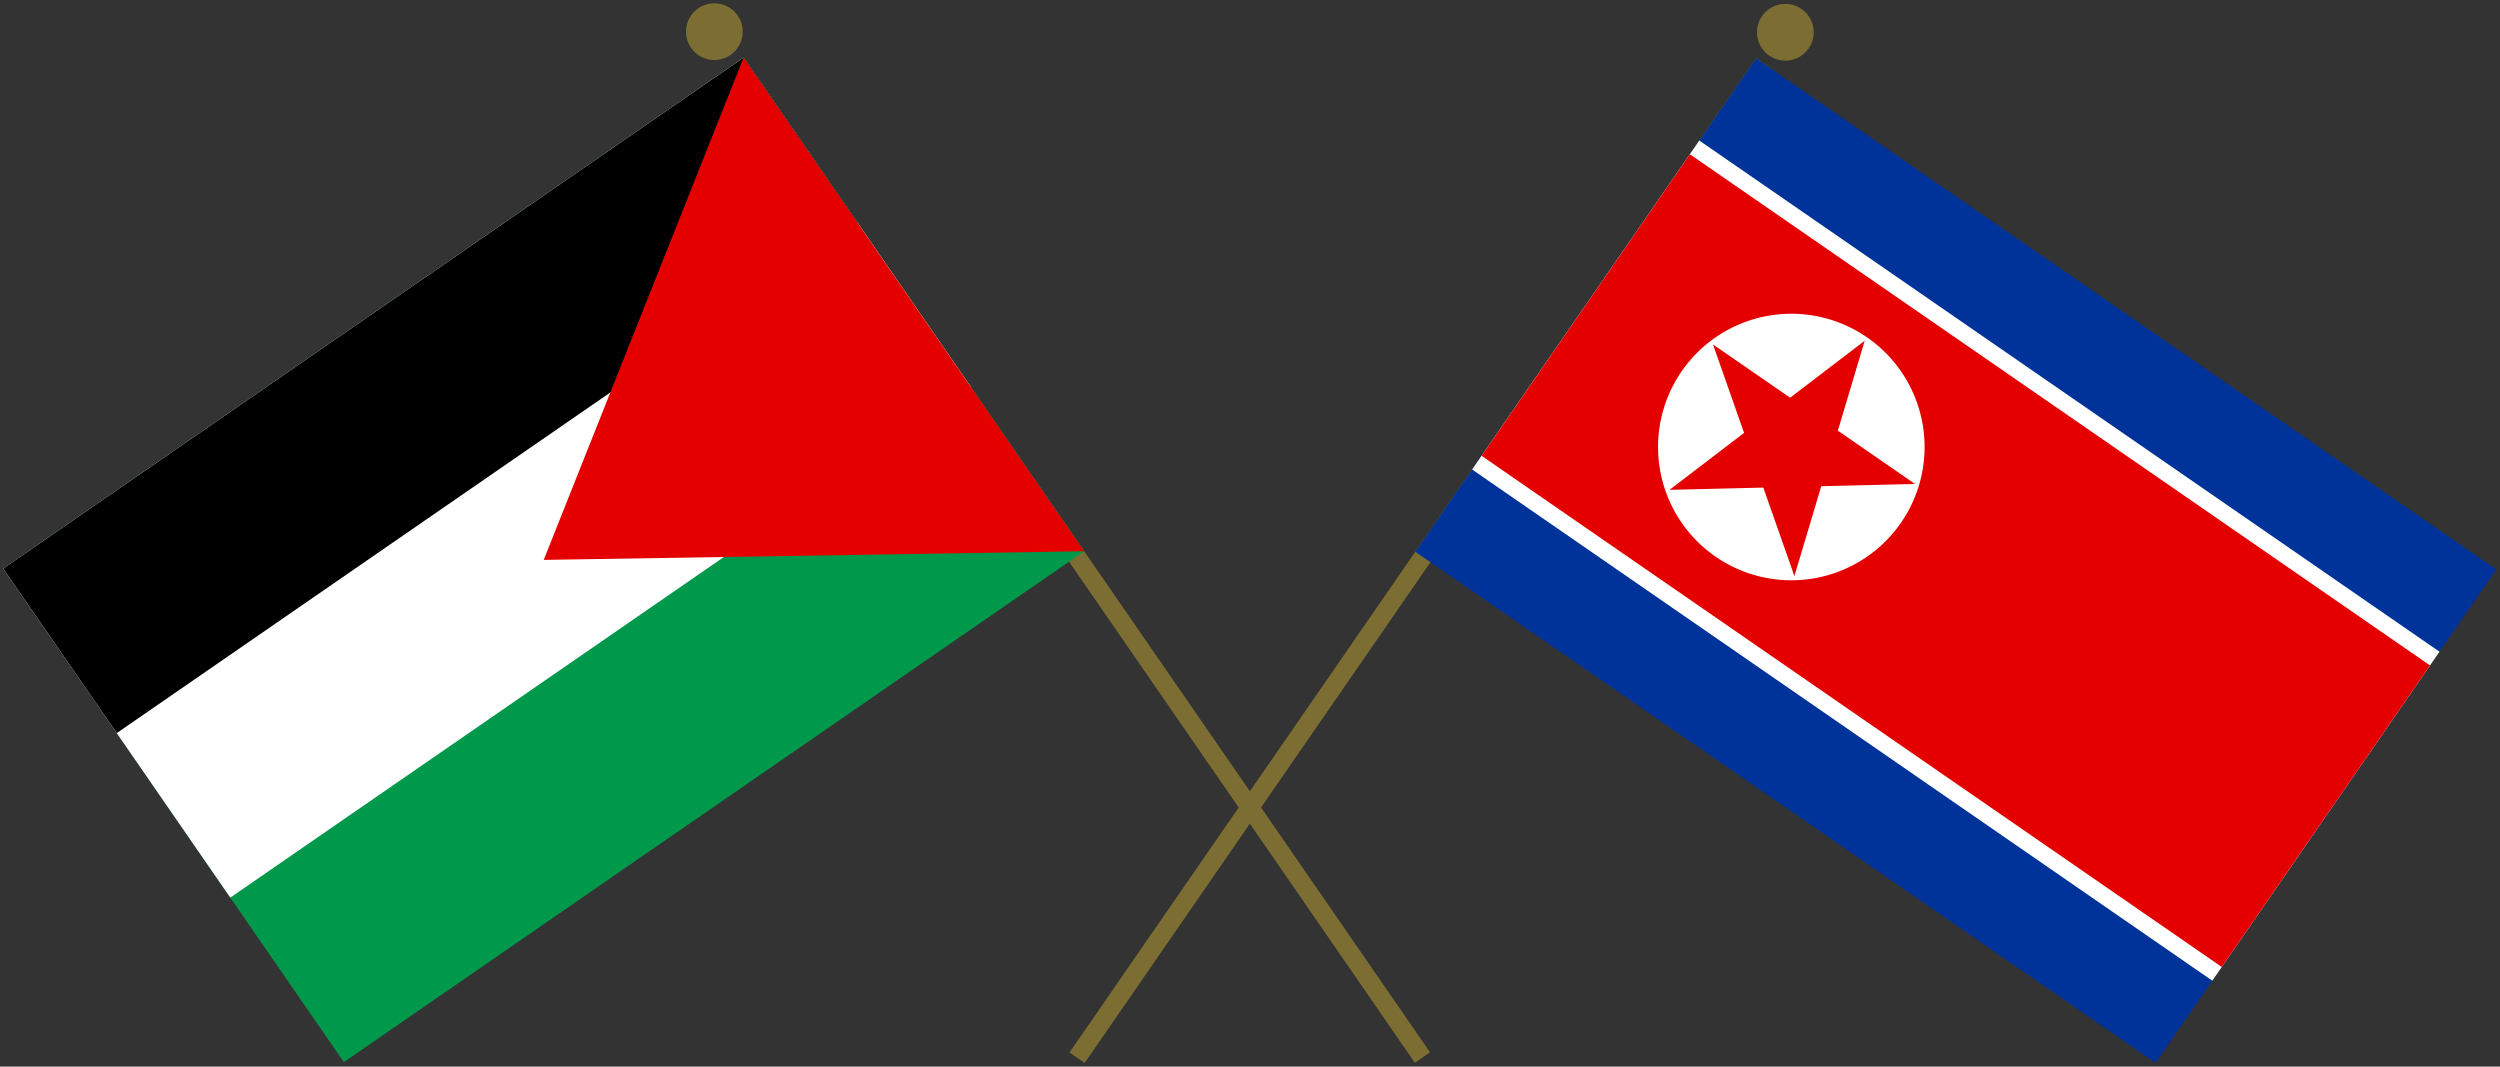
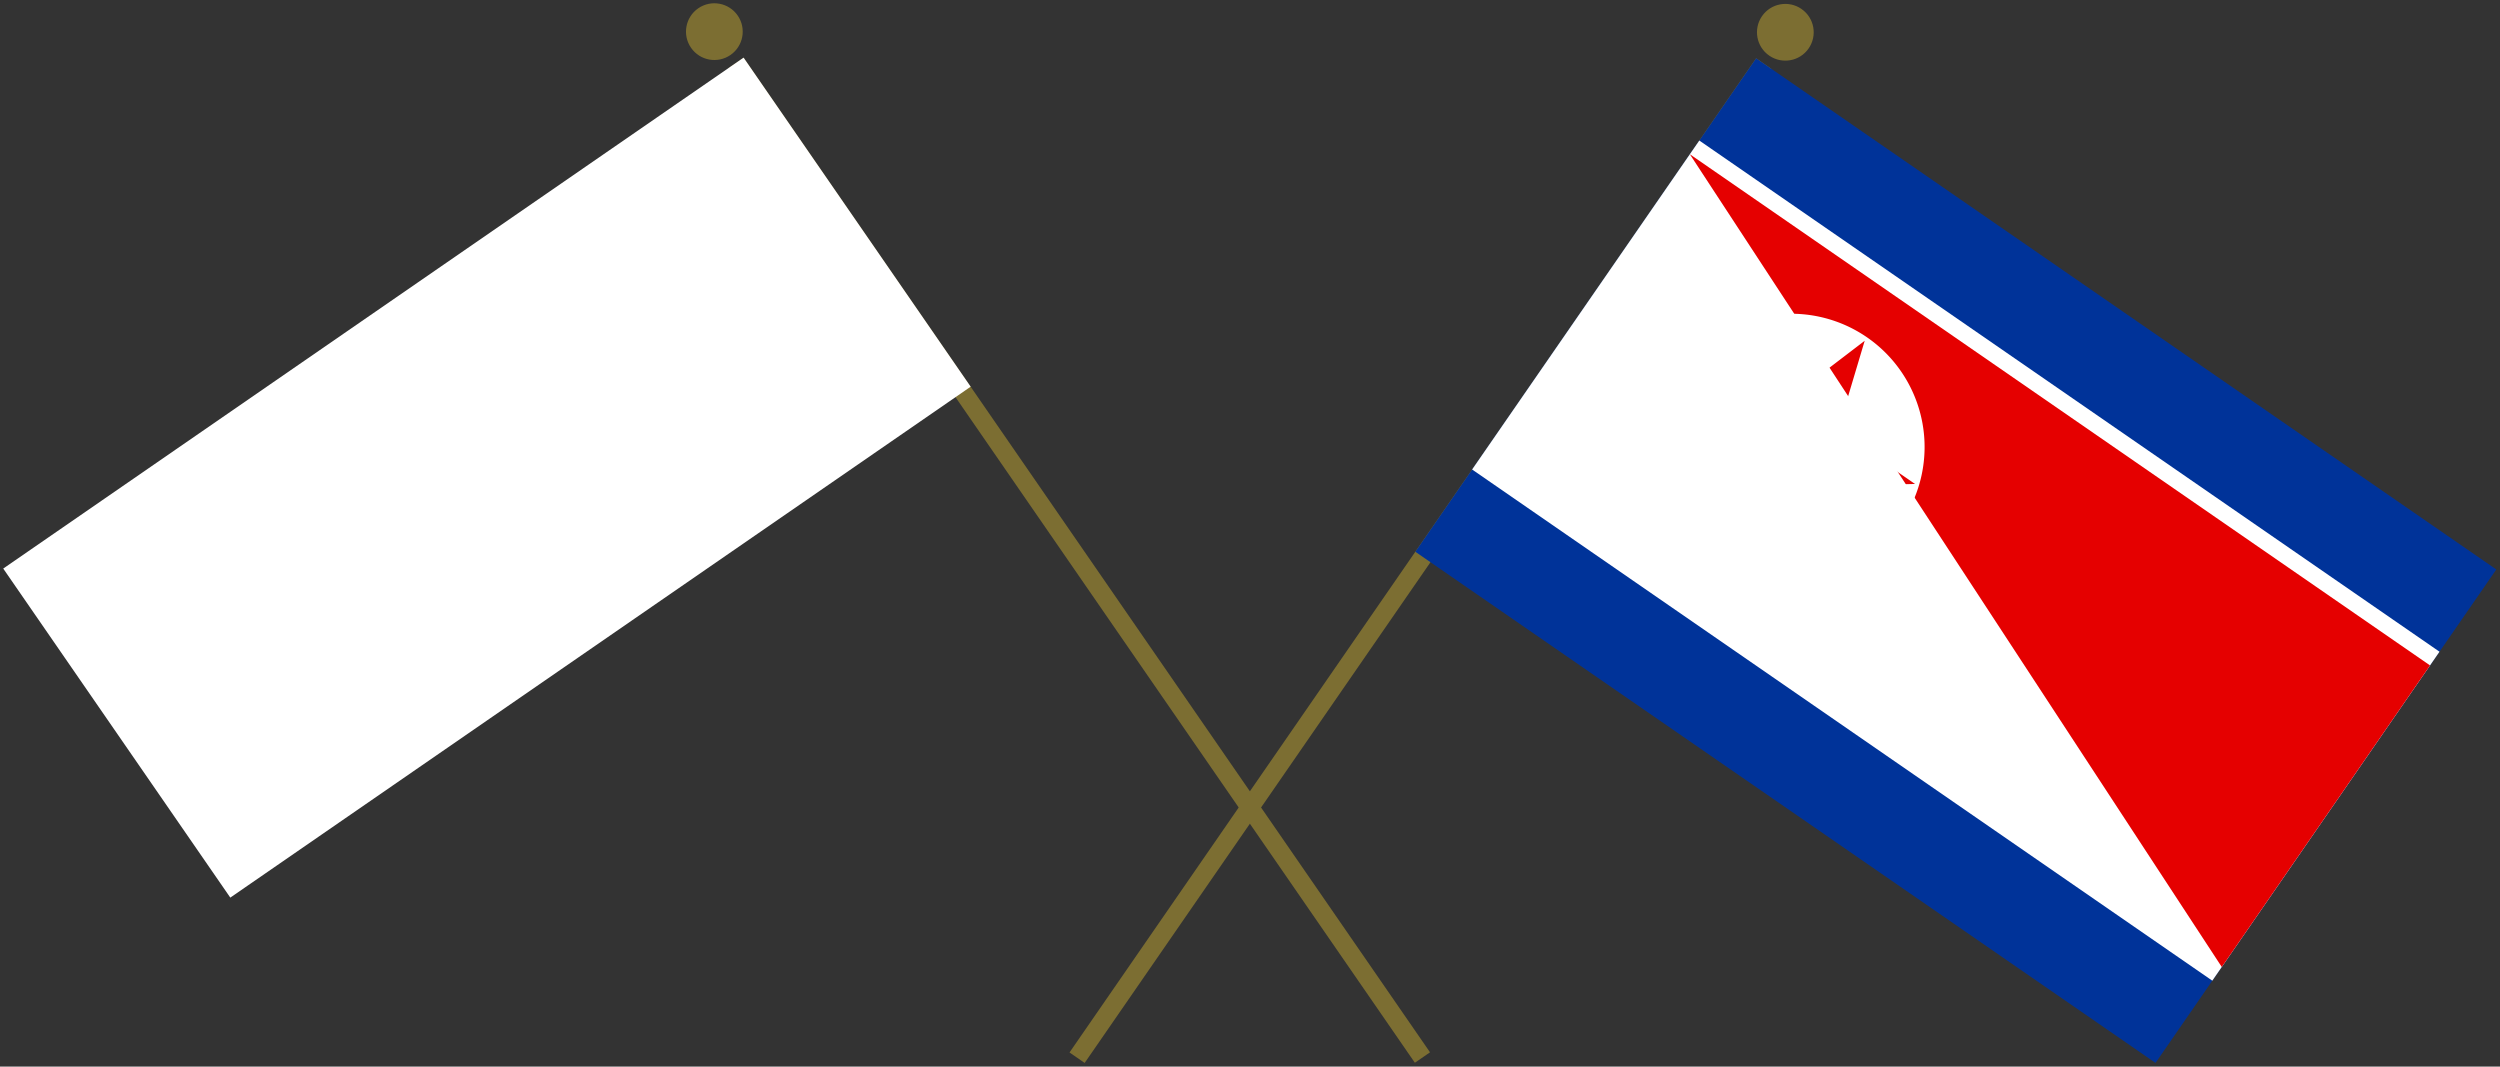
<svg xmlns="http://www.w3.org/2000/svg" xmlns:ns1="http://sodipodi.sourceforge.net/DTD/sodipodi-0.dtd" xmlns:ns2="http://www.inkscape.org/namespaces/inkscape" width="675.348" height="288.138" version="1.1" viewBox="0 0 675.348 288.138" xml:space="preserve" id="svg48" ns1:docname="Crossed Flags of Palestine and North Korea.svg" ns2:version="1.1.2 (b8e25be833, 2022-02-05)">
  <rect x="0" y="0" width="675.348" height="288.138" fill="#333333" stroke="none" />
  <defs id="defs52" />
  <ns1:namedview id="namedview50" pagecolor="#ffffff" bordercolor="#666666" borderopacity="1.0" ns2:pageshadow="2" ns2:pageopacity="0.0" ns2:pagecheckerboard="0" showgrid="false" ns2:object-paths="false" ns2:snap-intersection-paths="false" ns2:snap-smooth-nodes="false" ns2:snap-bbox="false" ns2:snap-bbox-edge-midpoints="false" ns2:bbox-nodes="false" showguides="true" ns2:guide-bbox="true" ns2:snap-bbox-midpoints="false" ns2:zoom="1.5888105" ns2:cx="337.67401" ns2:cy="143.81829" ns2:window-width="1920" ns2:window-height="1001" ns2:window-x="-9" ns2:window-y="-9" ns2:window-maximized="1" ns2:current-layer="svg48" ns2:snap-global="true">
    <ns1:guide position="721.294,723.735" orientation="0,-1" id="guide1073" />
  </ns1:namedview>
  <style type="text/css" id="style2">
	.st0{fill:#7C6E32;}
	.st1{fill:#FFFFFF;}
	.st2{fill:#F9C300;}
	.st3{fill:#133481;}
	.st4{fill:#C2231F;}
</style>
  <g transform="rotate(34.63,494.647,399.726)" id="g22" ns2:label="g18" style="display:inline">
    <g transform="translate(-4)" fill="#7c6e32" fill-rule="evenodd" stroke-linecap="square" stroke-linejoin="round" stroke-width="0.3" id="g8" ns2:label="g6">
      <rect x="263.78" y="95.281" width="4.972" height="326.389" stop-color="#000000" id="rect4" ns2:label="rect2" />
      <circle cx="266.28" cy="85.013" r="7.662" stop-color="#000000" id="circle6" ns2:label="circle4" />
    </g>
    <g transform="matrix(0.27,0,0,0.27,390.8,4.795)" id="g20" ns2:label="g16">
-       <path id="rect2-5" style="display:none;fill:#ff8e8e;fill-opacity:1;stroke-width:33.333" ns2:label="path8" d="m -485.267,335.14 900.001,-0.01 0.007,600 -900.001,0.01 z" />
      <path id="rect2" style="fill:#003399;fill-opacity:1;stroke-width:16.667" d="m -485.27,335.138 900.005,-0.01 0.01,600.003 -900.005,0.01 z" />
      <path id="rect4-2" style="fill:#ffffff;stroke-width:16.667" d="m -485.269,435.138 900.005,-0.01 v 400.002 l -900.005,0.01 z" />
-       <path id="rect6" style="fill:#e50000;fill-opacity:1;stroke-width:16.667" d="m -485.269,451.805 900.005,-0.01 v 366.669 l -900.005,0.01 z" />
+       <path id="rect6" style="fill:#e50000;fill-opacity:1;stroke-width:16.667" d="m -485.269,451.805 900.005,-0.01 v 366.669 z" />
      <path id="circle8" style="fill:#ffffff;fill-opacity:1;stroke-width:16.667" d="m -235.266,501.803 a 133.334,133.334 0 0 0 -133.334,133.335 133.334,133.334 0 0 0 133.337,133.332 133.334,133.334 0 0 0 133.332,-133.335 133.334,133.334 0 0 0 -133.335,-133.332 z m 1e-4,4.166 29.001,89.253 h 93.846 l -75.923,55.161 29.001,89.252 -75.924,-55.16 -75.921,55.161 28.999,-89.252 -75.922,-55.16 h 93.844 z" />
    </g>
  </g>
  <g transform="matrix(-0.823,0.568,0.568,0.823,502.5,-211.4)" id="g42" ns2:label="g36">
    <g transform="translate(-17.613,10.682)" fill="#7c6e32" fill-rule="evenodd" stroke-linecap="square" stroke-linejoin="round" stroke-width="0.3" id="g28" ns2:label="g24">
      <rect x="394.8" y="4.795" width="4.972" height="326.474" stop-color="#000000" id="rect24" ns2:label="rect20" />
      <circle cx="397.3" cy="-5.473" r="7.662" stop-color="#000000" id="circle26" ns2:label="rect22" />
    </g>
    <g transform="matrix(0.27,0,0,0.27,390.8,4.795)" id="g40" ns2:label="g34" style="display:inline">
-       <path d="m -50.444,39.551 900.017,-0.039 0.026,600.011 -900.017,0.039 z" style="fill:#00994b;fill-opacity:1;stroke-width:1" id="path2-1" ns2:label="path26" />
      <path d="m -50.444,39.551 900.017,-0.039 0.017,400.007 -900.017,0.039 z" style="fill:#ffffff;stroke-width:1" id="path4-9" ns2:label="path28" />
-       <path d="m -50.444,39.551 900.017,-0.039 0.01,200.004 -900.017,0.039 z" style="fill:#000000;stroke-width:1" id="path6-1" ns2:label="path30" />
-       <path d="m -50.444,39.551 0.026,600.011 449.995,-300.025 z" style="fill:#e50000;fill-opacity:1;stroke-width:1" id="path8-6" ns2:label="path32" />
    </g>
  </g>
</svg>